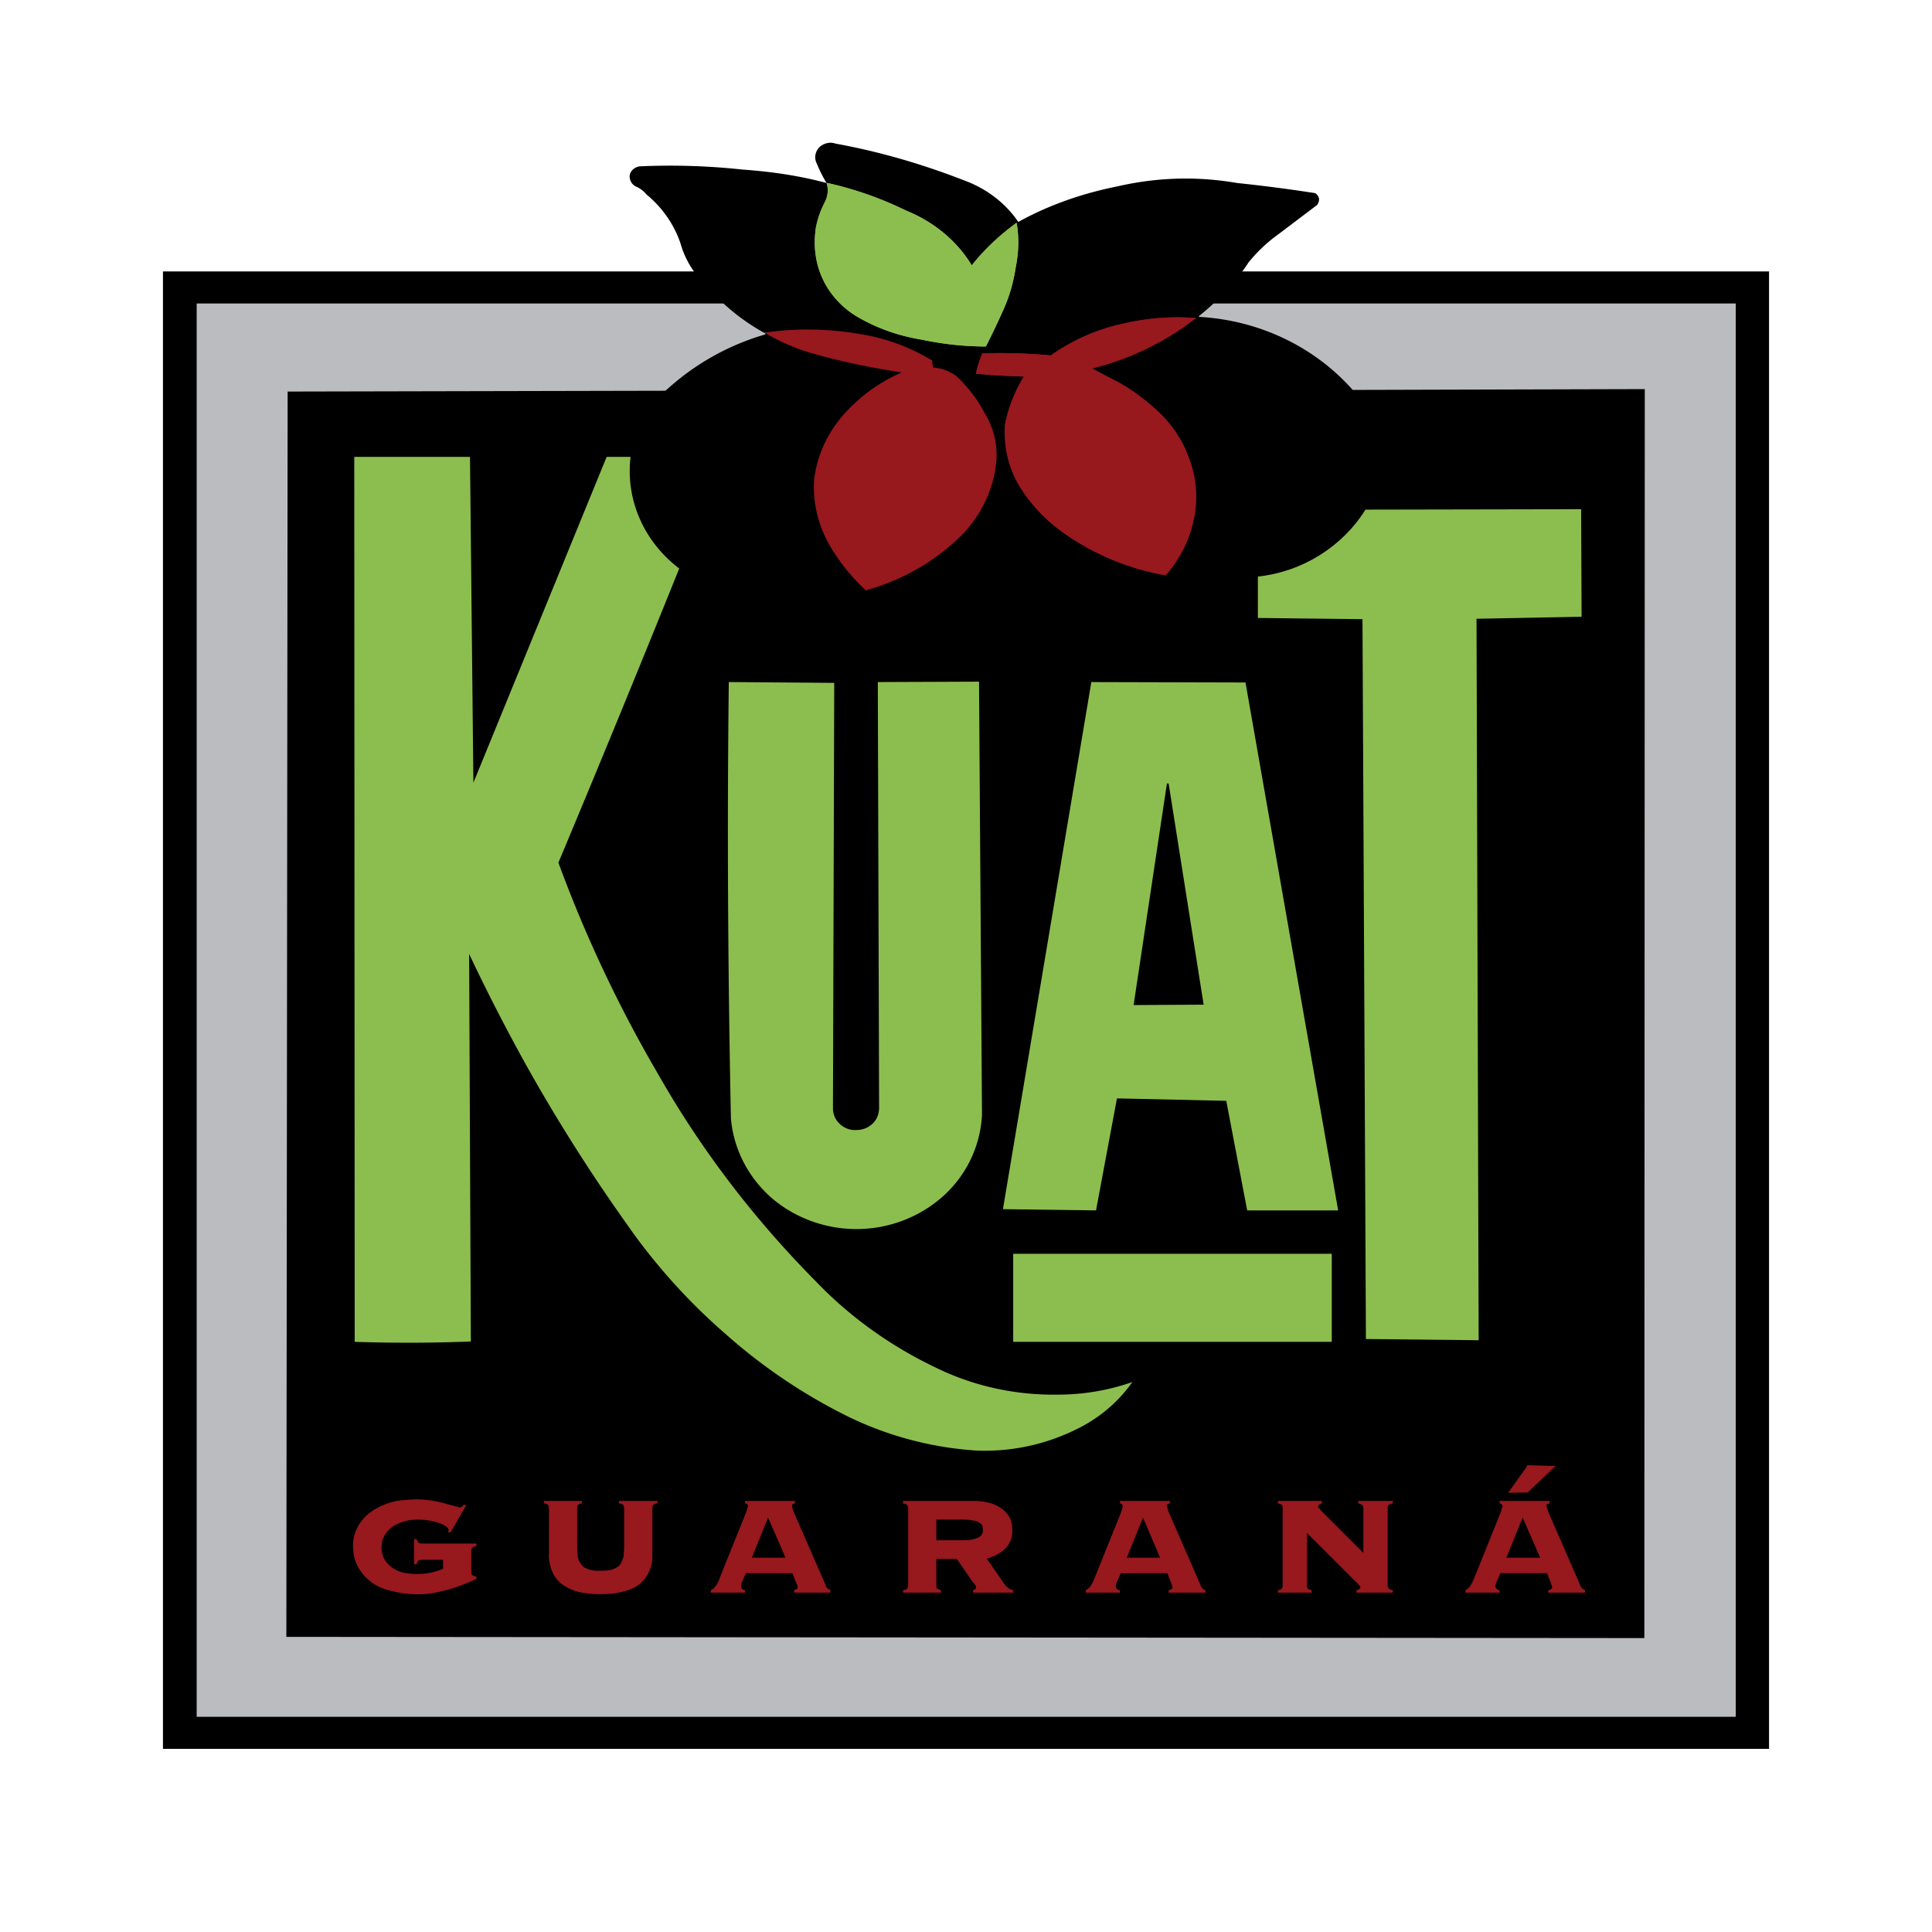
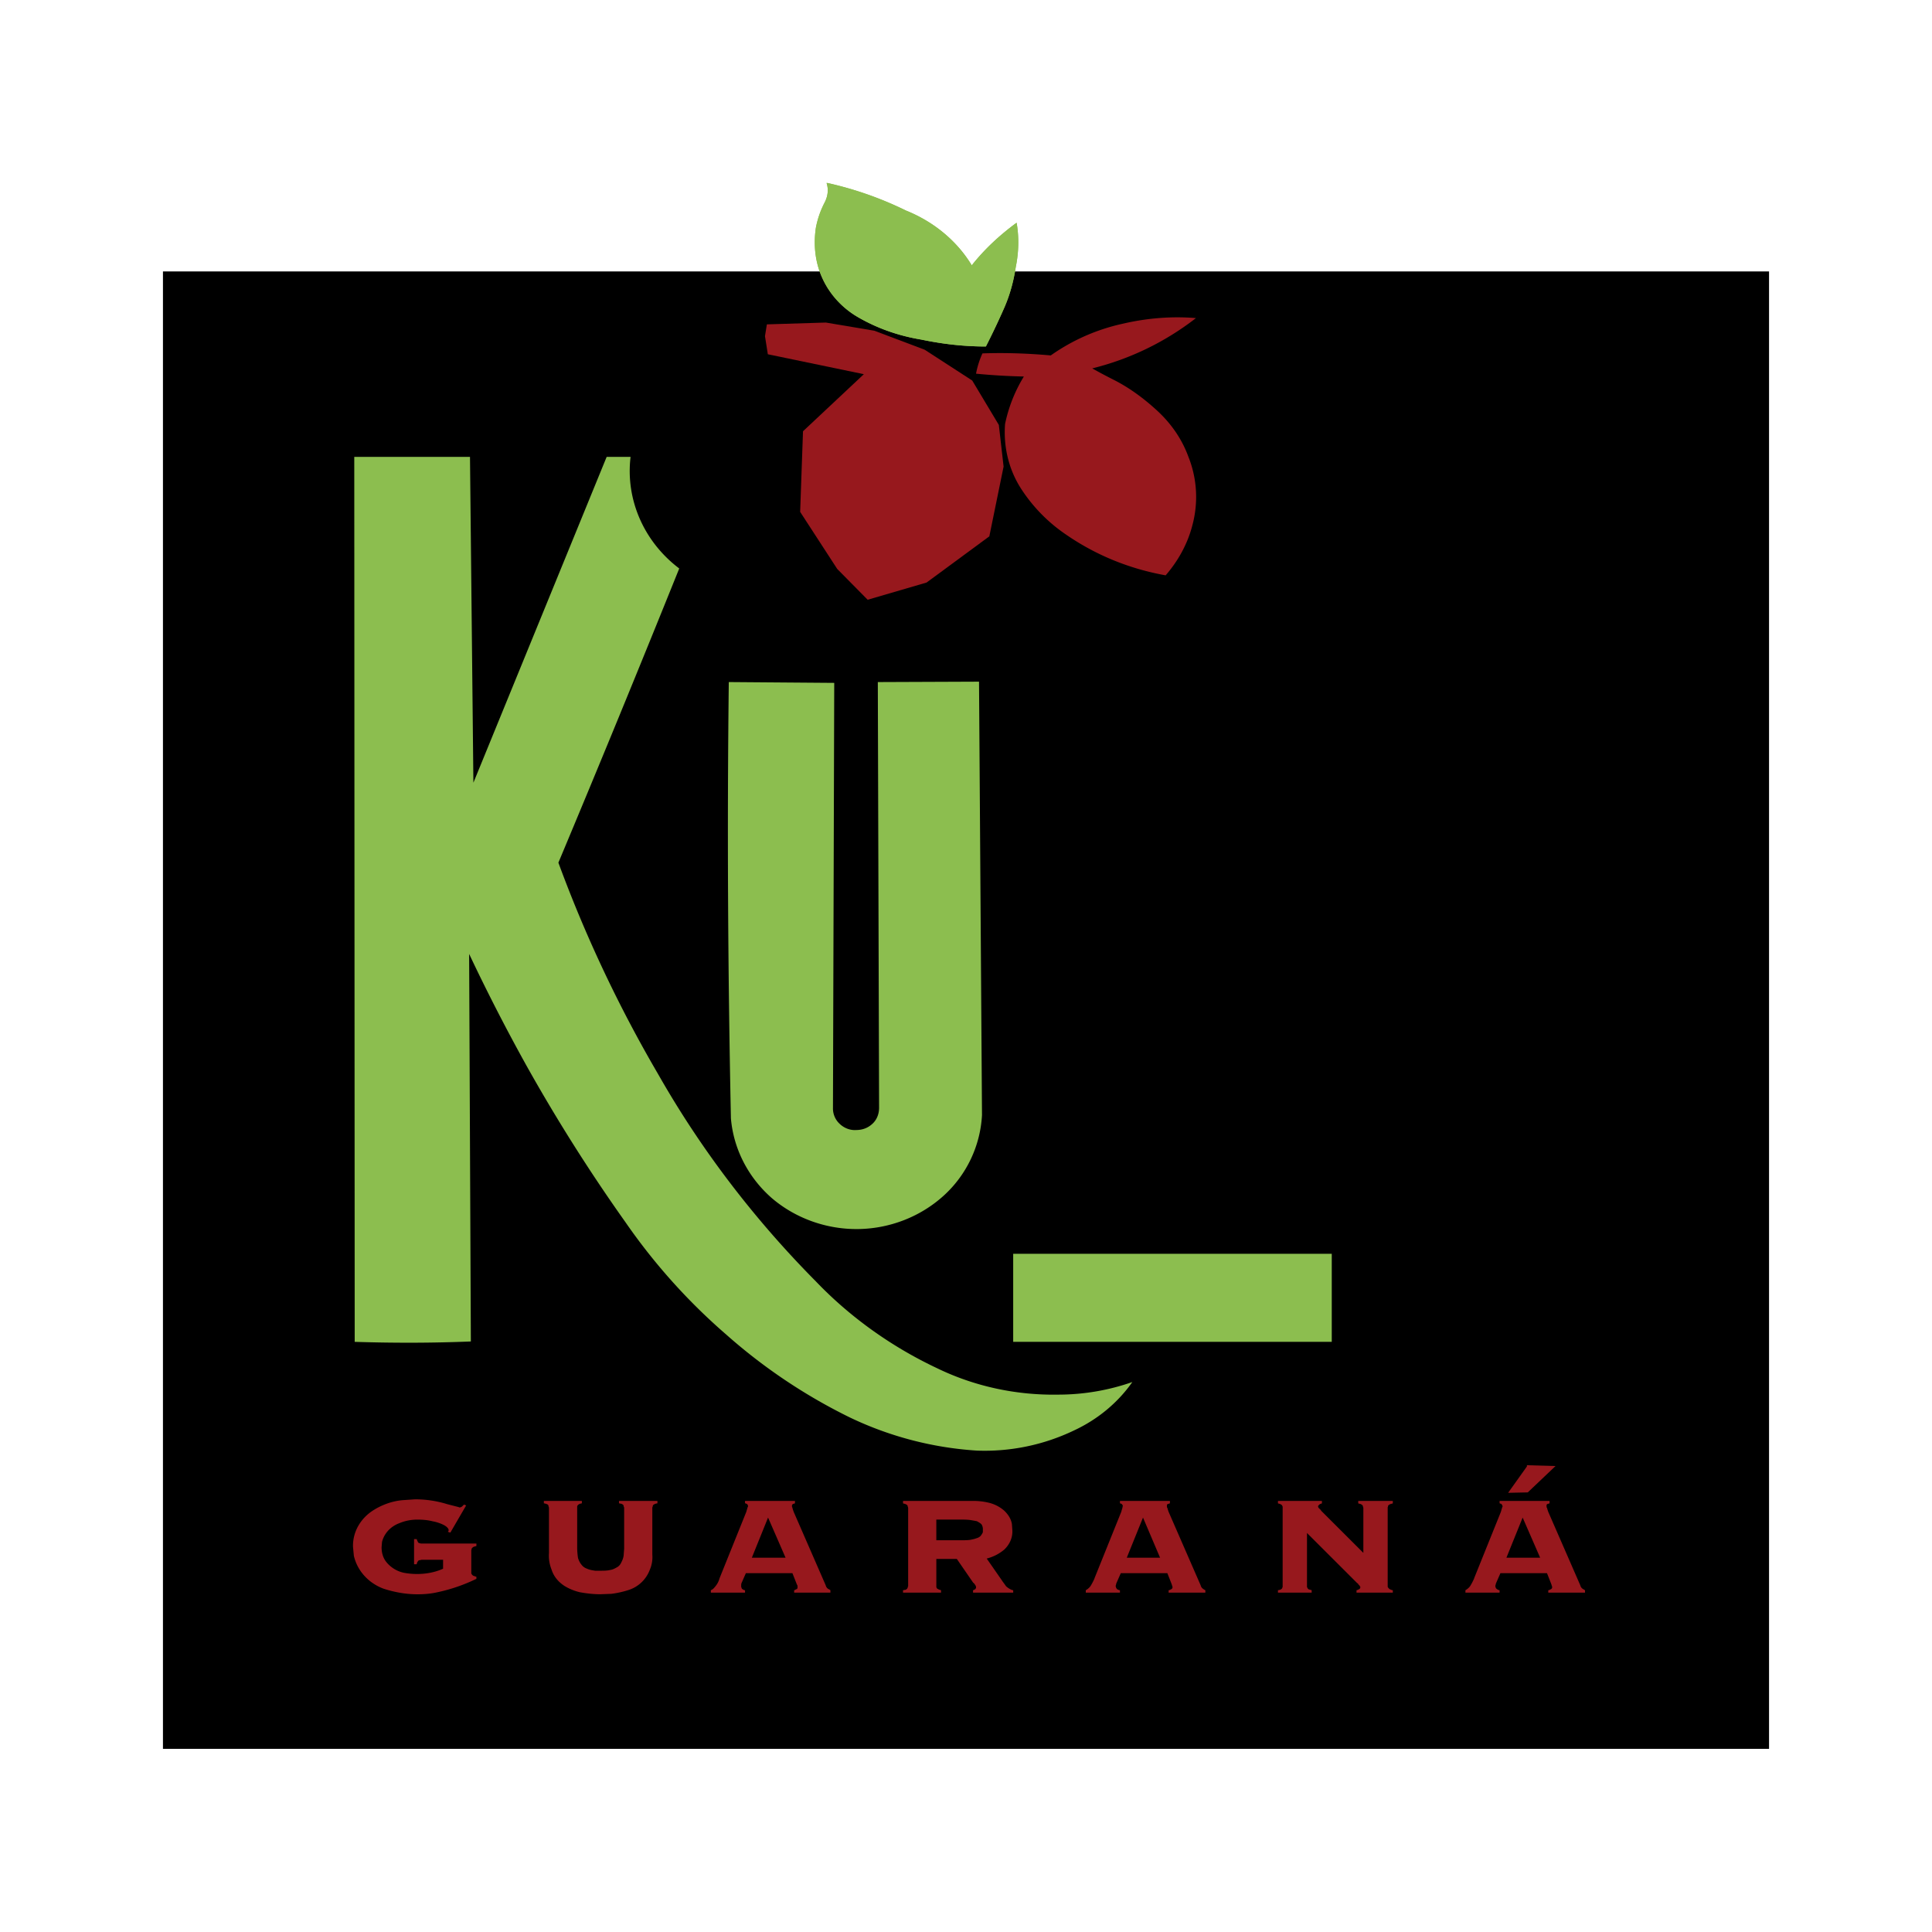
<svg xmlns="http://www.w3.org/2000/svg" width="2500" height="2500" viewBox="0 0 192.756 192.756">
  <g fill-rule="evenodd" clip-rule="evenodd">
    <path fill="#fff" d="M0 0h192.756v192.756H0V0z" />
    <path d="M16.258 171.285v3.197h160.24V27.081H16.258v144.204z" />
-     <path fill="#bbbcbf" d="M19.623 171.285h153.553V30.279H19.623v141.006z" />
    <path fill="#97181d" d="M76.512 32.362l5.881-.181 4.836.814 5.028 1.898 4.742 3.072 2.655 4.429.475 4.158-1.423 6.959-6.26 4.609-5.88 1.717-3.035-3.072-3.699-5.694.284-8.044 6.071-5.694-9.58-1.988-.285-1.808.19-1.175z" />
-     <path d="M101.597 22.142c-1.235-1.822-3.067-3.239-5.155-4.048-4.218-1.66-8.606-2.956-13.079-3.765-.554-.202-1.151-.041-1.577.324-.384.365-.554.931-.384 1.458.298.729.639 1.458 1.065 2.146-2.727-.729-5.497-1.134-8.351-1.336a67.396 67.396 0 0 0-10.311-.324c-.469.081-.895.405-.979.891-.043.486.213.931.639 1.134.384.162.767.445 1.022.769 1.577 1.295 2.77 2.996 3.409 4.898a8.949 8.949 0 0 0 2.471 4.089 20.851 20.851 0 0 0 6.007 4.898v.082a24.84 24.84 0 0 0-9.927 5.586c-.042 0-.085.041-.17.041l-37.579.081-.128 124.245 135.487.121.043-124.611-29.142.081c-3.835-4.332-9.374-6.963-15.339-7.287v-.081c1.918-1.538 3.622-3.319 4.943-5.344a15.16 15.16 0 0 1 2.896-2.753l3.962-2.996c.128-.202.214-.404.171-.647a.798.798 0 0 0-.384-.526 157.238 157.238 0 0 0-7.797-1.012 29.94 29.94 0 0 0-11.844.323c-3.493.688-6.901 1.862-9.969 3.563zM76.289 33.194c3.195-.486 6.477-.405 9.672.162 2.514.404 4.942 1.335 7.072 2.631-.043.243 0 .445.085.688.852.041 1.619.364 2.3.85 1.108 1.053 2.088 2.267 2.77 3.603a7.963 7.963 0 0 1 1.151 5.466c-.342 2.429-1.449 4.696-3.154 6.558-2.642 2.712-6.007 4.696-9.799 5.749a19.177 19.177 0 0 1-3.493-4.291c-1.236-2.065-1.833-4.413-1.662-6.802.299-2.469 1.406-4.777 3.11-6.639 1.577-1.7 3.451-3.077 5.624-4.008-2.854-.445-5.709-1.012-8.479-1.781a20.12 20.12 0 0 1-5.197-2.186z" />
    <path d="M119.321 31.736c-2.429-.202-4.899 0-7.328.567a19.754 19.754 0 0 0-7.157 3.158c-2.259-.203-4.56-.283-6.817-.203a8.658 8.658 0 0 0-.64 2.024 62.57 62.57 0 0 0 4.772.283 14.768 14.768 0 0 0-1.875 4.736c-.17 2.227.341 4.454 1.533 6.356a16.052 16.052 0 0 0 4.517 4.656c2.982 2.064 6.349 3.441 9.971 4.088 1.234-1.417 2.172-3.117 2.641-4.898.64-2.308.512-4.736-.383-6.963-.64-1.741-1.704-3.279-3.11-4.575-1.278-1.174-2.685-2.227-4.261-3.036a59.313 59.313 0 0 1-2.216-1.174 27.691 27.691 0 0 0 10.353-5.019z" fill="#97181d" />
-     <path d="M119.321 31.736c-2.429-.202-4.899 0-7.328.567a19.754 19.754 0 0 0-7.157 3.158c-2.259-.203-4.56-.283-6.817-.203a8.658 8.658 0 0 0-.64 2.024 62.57 62.57 0 0 0 4.772.283 14.768 14.768 0 0 0-1.875 4.736c-.17 2.227.341 4.454 1.533 6.356a16.052 16.052 0 0 0 4.517 4.656c2.982 2.064 6.349 3.441 9.971 4.088 1.234-1.417 2.172-3.117 2.641-4.898.64-2.308.512-4.736-.383-6.963-.64-1.741-1.704-3.279-3.11-4.575-1.278-1.174-2.685-2.227-4.261-3.036a59.313 59.313 0 0 1-2.216-1.174 27.691 27.691 0 0 0 10.353-5.019z" fill="#97181d" />
-     <path d="M136.278 133.594l11.248.121-.213-71.98 10.481-.202-.043-10.729-21.516.041c-2.302 3.684-6.264 6.194-10.737 6.68v4.129l10.438.122.342 71.818zM100.063 120.639l9.288.123 2.088-11.176 10.906.244 2.088 10.932h9.075l-9.245-52.67-15.381-.041-8.819 52.588zm20.025-20.403l-6.987.039 3.323-22.104h.171l3.493 22.065z" fill="#8cbe4f" />
    <path d="M46.806 95.175a191.448 191.448 0 0 0 5.625 10.972 171.955 171.955 0 0 0 9.969 15.789 59.76 59.76 0 0 0 10.055 11.213 55.21 55.21 0 0 0 12.313 8.26 34.386 34.386 0 0 0 12.697 3.318 20.612 20.612 0 0 0 9.714-2.023c2.343-1.094 4.346-2.752 5.794-4.818a22.402 22.402 0 0 1-7.328 1.256c-4.218.08-8.394-.811-12.143-2.631-4.559-2.146-8.691-5.102-12.1-8.664-6.178-6.234-11.461-13.158-15.721-20.646a132.16 132.16 0 0 1-9.97-21.133c4.09-9.757 8.095-19.514 12.057-29.351-3.536-2.672-5.368-6.883-4.856-11.133h-2.386L47.231 78.09l-.34-32.508H35.345l.043 88.295c3.834.121 7.711.121 11.589-.039l-.171-38.663z" fill="#8cbe4f" />
    <path d="M72.923 111.57c.256 3.037 1.705 5.871 4.047 7.936 2.344 2.023 5.454 3.158 8.649 3.117s6.263-1.256 8.563-3.359a11.716 11.716 0 0 0 3.792-8.016l-.296-43.238-10.098.04.127 42.467c0 .607-.213 1.176-.639 1.58-.469.445-1.022.646-1.662.646-.596.041-1.193-.201-1.619-.605a2.087 2.087 0 0 1-.682-1.58l.127-42.427-10.479-.081h-.042c-.171 14.493-.086 29.028.212 43.52zM101.427 22.223c-1.661 1.214-3.195 2.631-4.474 4.25-1.491-2.469-3.834-4.372-6.561-5.465a35.15 35.15 0 0 0-7.839-2.752h-.085c.213.647.127 1.295-.17 1.902a9.128 9.128 0 0 0-.895 2.551c-.255 1.66-.085 3.4.597 4.938.724 1.66 2.002 3.077 3.622 4.008 1.96 1.134 4.09 1.862 6.306 2.227 2.13.445 4.26.688 6.434.688a75.453 75.453 0 0 0 1.789-3.765c.597-1.336.98-2.753 1.193-4.17.296-1.457.339-2.955.083-4.412z" fill="#8cbe4f" />
    <path d="M101.427 22.223c-1.661 1.214-3.195 2.631-4.474 4.25-1.491-2.469-3.834-4.372-6.561-5.465a35.15 35.15 0 0 0-7.839-2.752h-.085c.213.647.127 1.295-.17 1.902a9.128 9.128 0 0 0-.895 2.551c-.255 1.66-.085 3.4.597 4.938.724 1.66 2.002 3.077 3.622 4.008 1.96 1.134 4.09 1.862 6.306 2.227 2.13.445 4.26.688 6.434.688a75.453 75.453 0 0 0 1.789-3.765c.597-1.336.98-2.753 1.193-4.17.296-1.457.339-2.955.083-4.412zM101.086 133.877h31.784v-8.785h-31.784v8.785z" fill="#8cbe4f" />
    <path d="M154.471 158.896h3.665v-.242c-.086-.041-.128-.082-.213-.123a.581.581 0 0 1-.256-.363l-3.196-7.328c-.042-.121-.085-.242-.127-.404-.043-.041-.043-.08-.043-.121v-.08-.123c.043 0 .043-.039.085-.039 0-.041.043-.041.085-.041.043 0 .086-.041.128-.041v-.244h-4.984v.244h.043c.042.041.085.041.128.041 0 .041.042.041.042.08.043 0 .043.041.043.082 0 0 .042.041.042.08v.041l-.042.08c-.043.162-.085.283-.128.445l-2.642 6.559-.042.121a5.971 5.971 0 0 1-.385.729 1.46 1.46 0 0 1-.468.406v.242h3.408v-.242a.329.329 0 0 1-.213-.082.326.326 0 0 1-.171-.162c0-.039-.042-.121-.042-.162v-.039c.042-.082.042-.203.085-.283l.426-.973h4.645l.383.973c.043.121.086.201.086.283.042.039.042.08.042.121v.08c0 .041-.042.082-.085.121 0 0-.043.041-.085.041a.334.334 0 0 1-.214.082v.241zm-4.175-3.482l1.619-4.006 1.747 4.006h-3.366zm-19.898 2.754v-5.223l5.027 5.02h.043l.043.082c.042.08.127.121.17.201 0 .041 0 .041.043.082v.041c0 .039-.043.08-.043.121-.043.039-.085.08-.128.08-.085.041-.128.082-.213.082v.242h3.622v-.242c-.086 0-.17-.041-.256-.082-.043 0-.086-.041-.128-.08l-.042-.041c-.043-.041-.043-.08-.086-.121V150.395c0-.039.043-.08.043-.16 0-.041.043-.082.085-.082.042-.041.085-.08.128-.08.086-.041.17-.041.256-.082v-.244h-3.451v.244l.127.041c.086 0 .129.041.214.08 0 0 .042 0 .042.041l.043.041c.043.041.043.08.043.121.042.08.042.121.042.201v4.414l-4.218-4.211c0-.041-.042-.08-.085-.121s-.085-.082-.128-.121c-.043-.041-.043-.082-.085-.121v-.082c0-.039.042-.08.085-.121l.085-.08c.086-.041.128-.041.213-.082v-.244h-4.388v.244l.128.041c.085 0 .127.041.17.08.042 0 .085.041.085.041.043.041.043.082.043.082l.043.08v7.933c0 .082 0 .123-.043.162 0 .041 0 .082-.043.082 0 .039-.043.039-.085.08l-.085.041c-.043 0-.128.041-.213.041v.242h3.365v-.242l-.127-.041c-.043 0-.128-.041-.171-.041l-.085-.08s-.043-.041-.043-.082l-.043-.08.001-.162zm-13.804.728h3.665v-.242a.93.93 0 0 1-.213-.123.585.585 0 0 1-.256-.363l-3.196-7.328c-.042-.121-.084-.242-.127-.404-.043-.041-.043-.08-.043-.121v-.08-.123c.043 0 .043-.039.086-.039 0-.041.042-.041.084-.041.043 0 .086-.041.129-.041v-.244h-4.985v.244h.043c.043.041.085.041.127.041 0 .041.043.041.043.08.043 0 .043.041.043.082 0 0 .042.041.042.08l-.042.041v.08c-.043.162-.086.283-.128.445l-2.642 6.559-.042.121a6.12 6.12 0 0 1-.384.729 1.474 1.474 0 0 1-.469.406v.242h3.408v-.242c-.085 0-.17-.041-.255-.082-.043-.041-.086-.08-.128-.162 0-.039-.043-.121-.043-.162v-.039c.043-.082.043-.203.085-.283l.427-.973h4.644l.383.973c.043.121.086.201.086.283.043.039.043.08.043.121v.08c0 .041-.043.082-.086.121 0 0-.043.041-.085.041a.334.334 0 0 1-.214.082v.241zm-4.175-3.482l1.619-4.006 1.704 4.006h-3.323zm-22.325 3.482h3.792v-.242l-.128-.041a.323.323 0 0 1-.17-.082c-.043 0-.043 0-.085-.039l-.043-.041c0-.041-.042-.08-.042-.121V155.537h2.046l1.617 2.348.129.121c.042.041.042.082.084.121.044.041.044.121.086.162v.082c0 .039 0 .08-.042.121 0 .039-.044.08-.086.08a.326.326 0 0 1-.171.082v.242h4.006v-.242c-.085 0-.17-.041-.256-.082a1.839 1.839 0 0 1-.469-.324c-.128-.201-.298-.404-.426-.605l-1.491-2.146a4.412 4.412 0 0 0 1.747-.891c.554-.525.852-1.215.81-1.943l-.043-.607c-.085-.525-.384-.971-.767-1.336a3.605 3.605 0 0 0-1.619-.811 6.502 6.502 0 0 0-1.492-.162h-6.986v.244l.128.041c.085 0 .128.041.213.08 0 0 .042.041.085.041 0 .041 0 .082.043.082v.08c.043.08.043.121.043.201v7.732c-.043.082-.043.123-.043.162-.043.041-.043.082-.043.082-.042.039-.085.039-.085.08l-.085.041c-.086 0-.171.041-.256.041v.242h-.001zm3.323-7.287h2.386c.298 0 .639 0 .98.041.255.041.468.08.681.121l.213.121c.128.082.256.162.299.283a.91.91 0 0 1 .085.445v.244c-.043.121-.128.242-.213.363a.89.89 0 0 1-.426.244c-.213.08-.426.121-.639.162-.299.039-.597.039-.938.039h-2.428v-2.063zm-14.188 7.287h3.621v-.242a.908.908 0 0 0-.213-.123.587.587 0 0 1-.255-.363l-3.195-7.328c-.042-.121-.085-.242-.128-.404 0-.041-.043-.08-.043-.121v-.08c0-.041 0-.082.043-.123 0 0 0-.039.042-.039.043-.041.043-.041.085-.041s.085-.041.128-.041v-.244H74.33v.244h.085c0 .041.043.041.085.041.042.041.042.041.085.08 0 0 0 .041.043.082v.121l-.043.08c-.042.162-.085.283-.127.445l-2.642 6.559-.042.121a2.021 2.021 0 0 1-.383.729c-.127.162-.256.324-.469.406v.242h3.409v-.242a.331.331 0 0 1-.213-.082c-.085-.041-.128-.08-.128-.162-.042-.039-.042-.121-.042-.162v-.039c0-.082 0-.203.042-.283l.426-.973h4.644l.384.973c.042.121.085.201.127.283v.201c0 .041-.042.082-.042.121-.043 0-.085.041-.128.041a.327.327 0 0 1-.17.082v.241h-.002zm-4.218-3.482l1.619-4.006 1.747 4.006h-3.366zm-12.739-4.898v4.01l-.042.525c0 .242-.085.525-.213.77-.084.201-.213.404-.426.525-.213.123-.426.244-.682.285-.341.08-.64.08-.98.08h-.553c-.256-.041-.554-.08-.81-.203a1.136 1.136 0 0 1-.555-.404c-.17-.203-.255-.404-.34-.648a7.386 7.386 0 0 1-.085-.971v-3.969-.201c0-.08.042-.121.085-.162l.042-.041c.043-.039.085-.039.128-.08.086 0 .128-.041.213-.041v-.244h-3.792v.244c.085 0 .171.041.213.041.085.041.127.041.17.08l.042.041c.042.041.042.121.042.162.043.041.043.121.043.201v4.414a3.68 3.68 0 0 0 .255 1.66c.213.688.682 1.254 1.321 1.658.469.283.98.486 1.491.607.682.123 1.363.203 2.045.203l1.107-.041a9.376 9.376 0 0 0 1.79-.404 3.343 3.343 0 0 0 2.045-1.982 3.194 3.194 0 0 0 .256-1.539V150.395c.042-.039.042-.121.042-.16.043-.041.043-.082.085-.123.042 0 .085-.039.17-.08.042 0 .127-.041.213-.041v-.244h-3.834v.244c.085 0 .171.041.255.041.042.041.085.041.128.08l.042.041c.043.041.043.121.043.162.046.04.046.121.046.201zM47.53 157.52v-.201l-.128-.041c-.084-.041-.127-.041-.212-.08l-.043-.041-.042-.041c-.043-.041-.043-.08-.085-.121v-2.306c0-.082.042-.123.042-.162 0-.082.043-.082.085-.123.043-.039.085-.08.128-.08.085-.041.17-.041.256-.08V154H42.035c-.085 0-.128-.041-.213-.041 0 0-.042-.039-.085-.039 0-.041-.043-.041-.043-.082l-.042-.08c-.042-.082-.042-.121-.084-.203h-.258v2.51h.256l.042-.121c0-.041.042-.121.085-.162 0-.041.043-.041.043-.08.043 0 .085-.041.085-.041h.085c.085-.041.17-.041.213-.041h2.088v.891c-.81.365-1.704.527-2.599.527a7.21 7.21 0 0 1-1.321-.123 3.07 3.07 0 0 1-1.79-1.133c-.298-.404-.426-.891-.426-1.416l.043-.527c.213-.85.852-1.539 1.705-1.861a4.589 4.589 0 0 1 1.832-.365c.512 0 1.023.041 1.491.162.426.08.81.203 1.193.404.128.082.255.162.341.283.043.041.085.123.085.203s-.042.121-.085.162l.256.08 1.576-2.711-.213-.082a8.599 8.599 0 0 1-.17.162.391.391 0 0 1-.298.121l-.085-.039-1.108-.283a10.723 10.723 0 0 0-3.237-.486l-1.193.08c-1.023.08-2.045.445-2.897.973-1.321.809-2.13 2.186-2.087 3.684l.084.891c.342 1.498 1.449 2.713 2.94 3.279 1.107.363 2.258.566 3.408.566.597 0 1.193-.041 1.79-.162a16.904 16.904 0 0 0 4.088-1.38zm104.811-11.213l-1.875 2.631 1.96-.041 2.77-2.631-2.854-.08v.121h-.001z" fill="#97181d" />
  </g>
</svg>